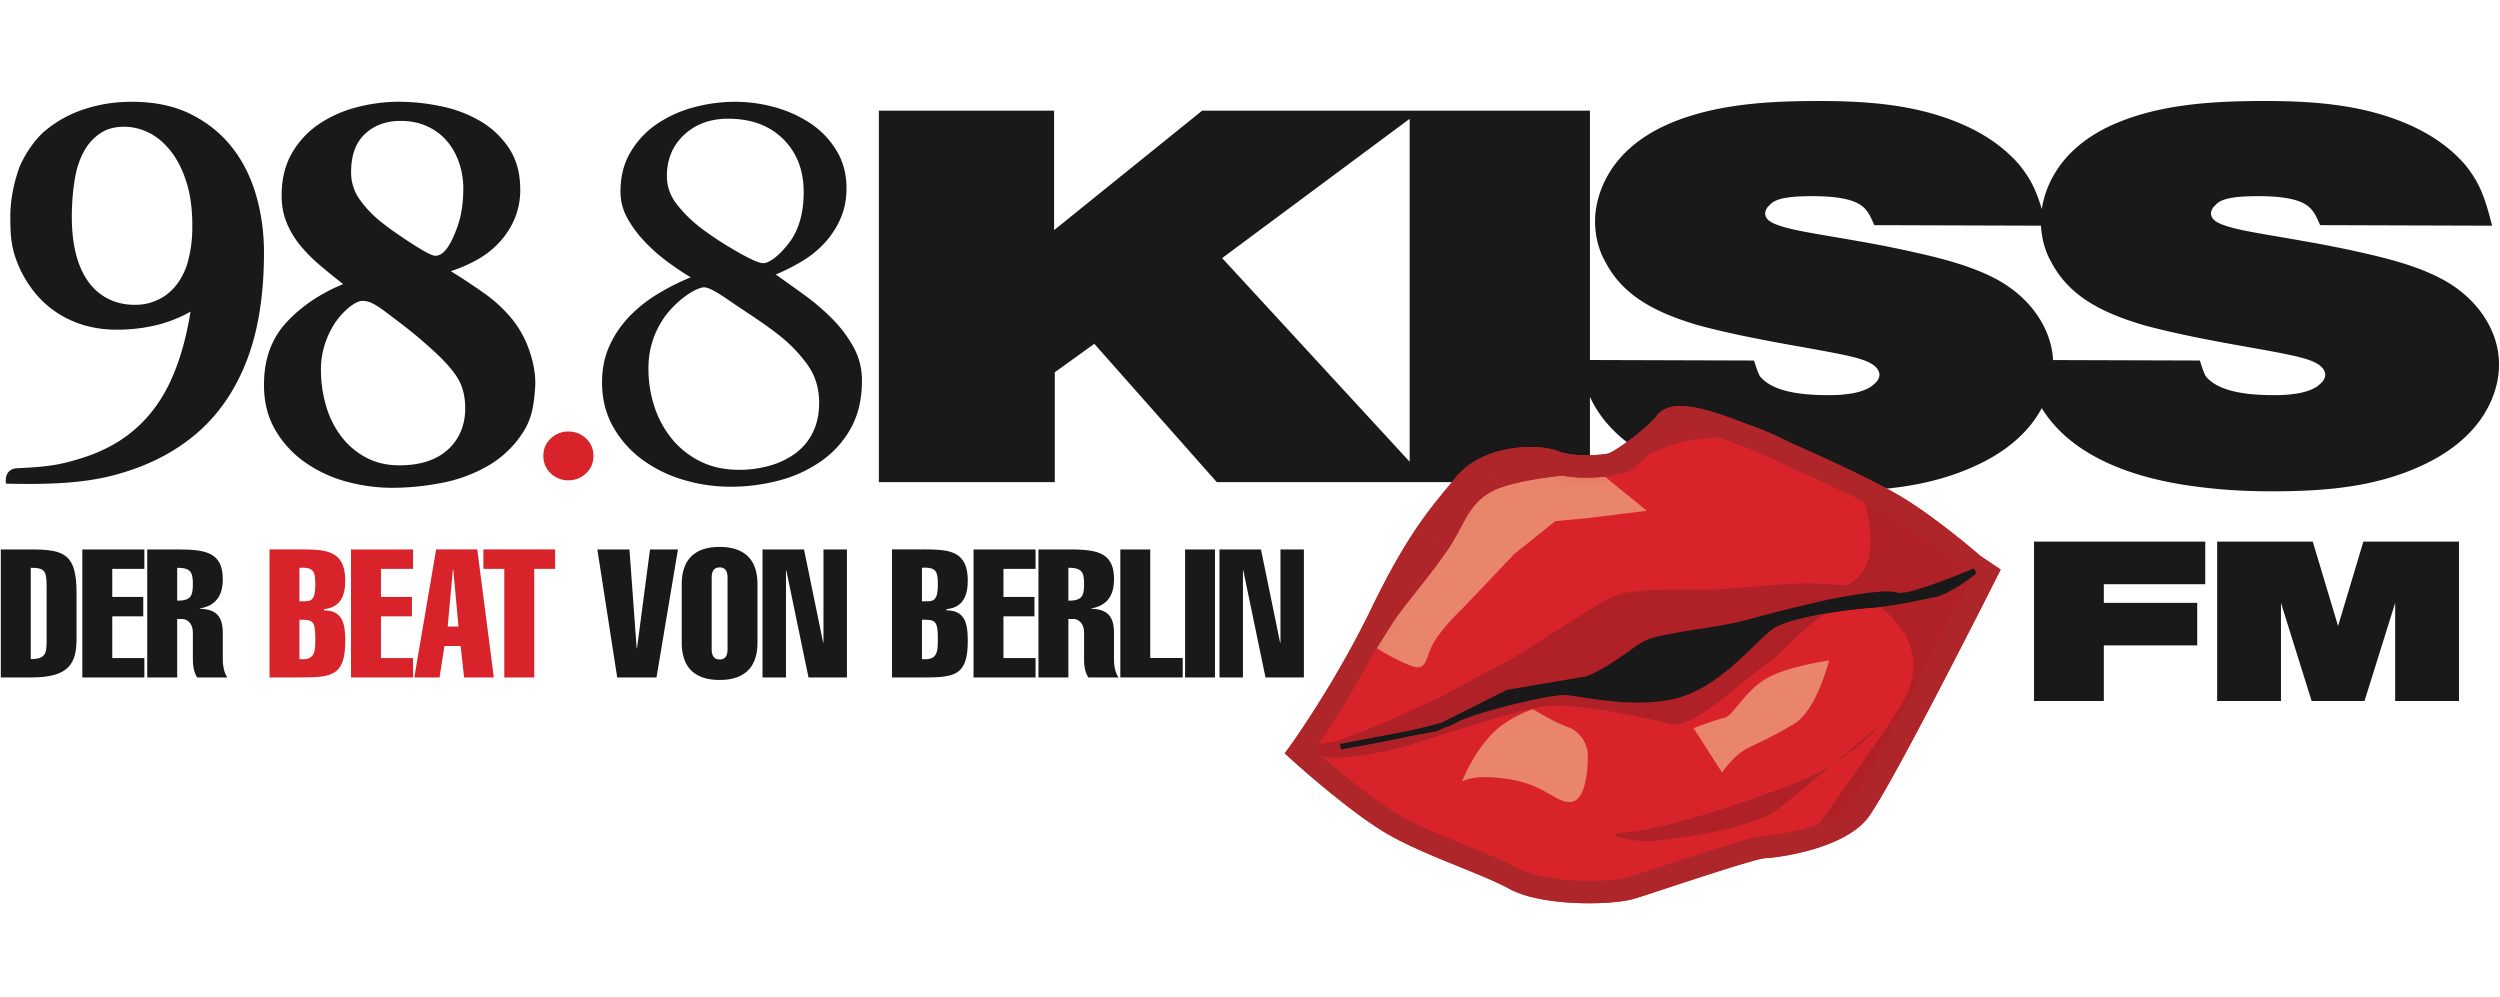
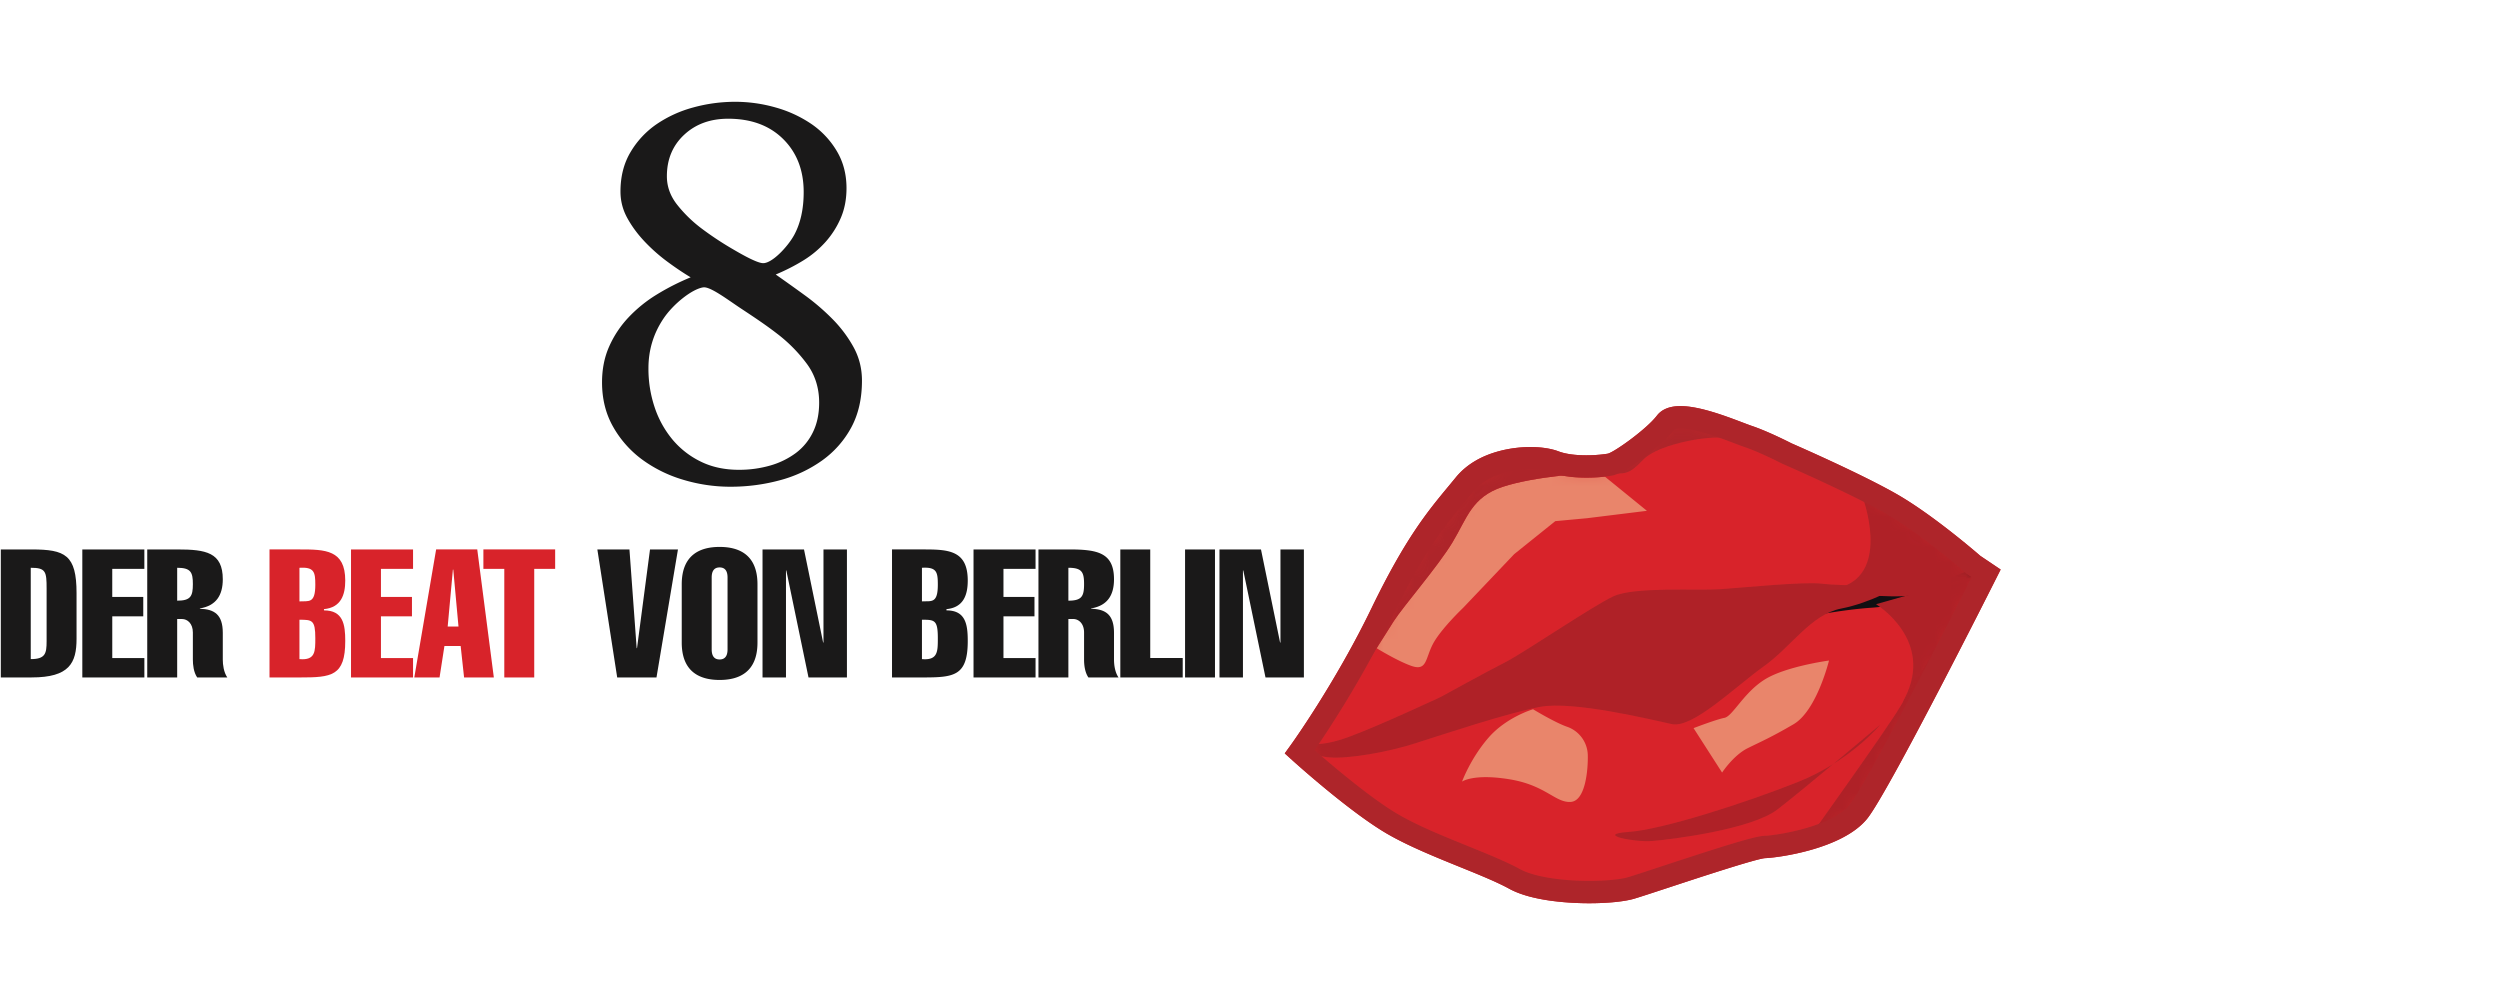
<svg xmlns="http://www.w3.org/2000/svg" xmlns:xlink="http://www.w3.org/1999/xlink" width="163" height="65" viewBox="0 0 163 65">
  <defs>
    <path id="a" d="M23.937.37c-.786 1.022-3.042 2.632-3.612 2.743-.57.11-2.431.285-3.649-.182-1.218-.466-4.36-.355-5.86 1.48C9.315 6.247 7.824 7.81 5.394 12.83c-2.43 5.02-5.325 9.015-5.325 9.015s3.7 3.352 6.112 4.738c2.41 1.386 6.012 2.514 7.905 3.552 1.893 1.038 6.228.99 7.586.587 1.358-.404 7.85-2.645 8.719-2.673.867-.027 4.753-.612 6.113-2.308 1.36-1.695 8.325-15.536 8.325-15.536l-.828-.557s-3.041-2.66-5.447-4.018c-2.405-1.36-6.721-3.235-6.721-3.235s-1.458-.751-2.514-1.108C28.516 1.014 26.268.03 24.896.03c-.429 0-.772.096-.96.34" />
    <path id="c" d="M23.937.37c-.786 1.022-3.042 2.632-3.612 2.743-.57.11-2.431.285-3.649-.182-1.218-.466-4.36-.355-5.86 1.48C9.315 6.247 7.824 7.81 5.394 12.83c-2.43 5.02-5.325 9.015-5.325 9.015s3.7 3.352 6.112 4.738c2.41 1.386 6.012 2.514 7.905 3.552 1.893 1.038 6.228.99 7.586.587 1.358-.404 7.85-2.645 8.719-2.673.867-.027 4.753-.612 6.113-2.308 1.36-1.695 8.325-15.536 8.325-15.536l-.828-.557s-3.041-2.66-5.447-4.018c-2.405-1.36-6.721-3.235-6.721-3.235s-1.458-.751-2.514-1.108C28.516 1.014 26.268.03 24.896.03c-.429 0-.772.096-.96.34" />
  </defs>
  <g fill="none" fill-rule="evenodd">
    <path fill="#1A1919" d="M2.005 42.974c.952 0 1.034-.364 1.034-1.16v-3.435c0-1.114-.047-1.36-1.034-1.36v5.955zm-1.952-7.15h2.01c2.187 0 2.928.351 2.928 2.848v2.977c0 1.582-.47 2.52-2.928 2.52H.053v-8.346zM5.367 44.17v-8.347h4.045v1.266H7.319v1.829h2.022v1.266H7.32v2.72h2.093v1.265H5.367M11.552 39.164c.882 0 1.023-.293 1.023-1.078 0-.774-.13-1.067-1.023-1.067v2.145zM9.6 44.17v-8.346h1.964c1.857 0 2.962.188 2.962 1.946 0 1.043-.435 1.723-1.493 1.899v.023c.941.024 1.493.376 1.493 1.571v1.747c0 .328.06.82.294 1.16h-1.963c-.235-.34-.282-.832-.282-1.16v-1.77c0-.586-.353-.88-.706-.88h-.317v3.81H9.6z" />
    <path fill="#D8232A" d="M19.524 42.974c1.046.093 1.034-.505 1.034-1.372 0-1.184-.211-1.195-1.034-1.195v2.567zm0-3.763c.611-.035 1.034.164 1.034-1.09 0-.82-.07-1.16-1.034-1.102v2.192zm-1.952-3.388h1.975c1.658 0 2.963.024 2.963 2.028 0 .926-.27 1.759-1.387 1.864v.082c1.246 0 1.387.914 1.387 1.993 0 2.297-.894 2.38-2.963 2.38h-1.975v-8.347zM22.886 44.17v-8.347h4.045v1.266h-2.093v1.829h2.022v1.266h-2.022v2.72h2.093v1.265h-4.045M29.894 40.852l-.341-3.716h-.024l-.34 3.716h.705zm1.223-5.029l1.081 8.346h-1.94l-.223-2.051h-1.058l-.318 2.051h-1.646l1.423-8.346h2.68zM31.517 37.09v-1.267h4.679v1.266h-1.364v7.08H32.88v-7.08h-1.363" />
    <path fill="#1A1919" d="M38.947 35.823h2.093l.47 6.435h.024l.847-6.435h1.822l-1.4 8.346h-2.562l-1.294-8.346M46.402 42.34c0 .34.105.657.517.657.411 0 .517-.317.517-.656v-4.69c0-.339-.106-.655-.517-.655-.412 0-.517.316-.517.656v4.689zm2.986-.445c0 1.91-1.176 2.438-2.469 2.438s-2.47-.527-2.47-2.438v-3.798c0-1.91 1.177-2.438 2.47-2.438 1.293 0 2.469.528 2.469 2.438v3.798zM49.717 35.823h2.704l1.247 6.072h.023v-6.072h1.529v8.346h-2.505l-1.446-6.974h-.023v6.974h-1.529v-8.346M60.111 42.974c1.046.093 1.035-.505 1.035-1.372 0-1.184-.212-1.195-1.035-1.195v2.567zm0-3.763c.612-.035 1.035.164 1.035-1.09 0-.82-.07-1.16-1.035-1.102v2.192zm-1.952-3.388h1.976c1.657 0 2.962.024 2.962 2.028 0 .926-.27 1.759-1.387 1.864v.082c1.246 0 1.387.914 1.387 1.993 0 2.297-.893 2.38-2.962 2.38h-1.976v-8.347zM63.474 44.17v-8.347h4.044v1.266h-2.092v1.829h2.022v1.266h-2.022v2.72h2.092v1.265h-4.044M69.658 39.164c.882 0 1.023-.293 1.023-1.078 0-.774-.13-1.067-1.023-1.067v2.145zm-1.951 5.005v-8.346h1.963c1.858 0 2.963.188 2.963 1.946 0 1.043-.435 1.723-1.493 1.899v.023c.94.024 1.493.376 1.493 1.571v1.747c0 .328.059.82.294 1.16h-1.964c-.235-.34-.282-.832-.282-1.16v-1.77c0-.586-.352-.88-.705-.88h-.318v3.81h-1.951zM73.045 44.17v-8.347h1.951v7.08h2.117v1.266h-4.068M77.266 44.17h1.951v-8.347h-1.951zM79.511 35.823h2.705l1.246 6.072h.024v-6.072h1.528v8.346H82.51l-1.447-6.974h-.023v6.974H79.51v-8.346M53.001 28.183a3.708 3.708 0 0 1-1.124 1.362 5.19 5.19 0 0 1-1.668.81 7.271 7.271 0 0 1-2.036.276c-.93 0-1.758-.178-2.482-.534a5.583 5.583 0 0 1-1.842-1.435 6.47 6.47 0 0 1-1.163-2.098 7.876 7.876 0 0 1-.407-2.558c0-1.177.323-2.25.97-3.22.645-.969 1.88-1.945 2.603-2.05.459-.067 1.615.822 2.463 1.38.825.545 1.597 1.057 2.36 1.646a9.843 9.843 0 0 1 1.939 1.968c.53.724.795 1.565.795 2.521 0 .736-.136 1.38-.408 1.932M51.78 15.322c-.414.76-1.464 1.886-2.06 1.835-.383-.033-1.21-.482-1.915-.897a20.843 20.843 0 0 1-2.036-1.343 8.667 8.667 0 0 1-1.629-1.583c-.44-.564-.659-1.177-.659-1.84 0-1.104.374-2.005 1.125-2.705.749-.699 1.706-1.048 2.87-1.048 1.498 0 2.694.441 3.586 1.324.892.884 1.338 2.037 1.338 3.46 0 1.104-.207 2.036-.62 2.797m3.878 7.323a8.294 8.294 0 0 0-1.377-1.84 14.567 14.567 0 0 0-1.823-1.564c-.659-.479-1.286-.926-1.88-1.343.646-.27 1.247-.577 1.803-.92a6.478 6.478 0 0 0 1.454-1.215 5.72 5.72 0 0 0 .989-1.564c.246-.576.368-1.22.368-1.932 0-.907-.213-1.717-.64-2.429a5.6 5.6 0 0 0-1.667-1.766 7.983 7.983 0 0 0-2.327-1.068 9.589 9.589 0 0 0-2.617-.367c-.931 0-1.843.123-2.734.367A7.882 7.882 0 0 0 42.82 8.09a5.757 5.757 0 0 0-1.706 1.822c-.44.736-.659 1.595-.659 2.576 0 .613.148 1.19.446 1.73.297.54.672 1.048 1.125 1.527.452.478.943.914 1.473 1.306.53.393 1.04.736 1.532 1.03-.775.32-1.512.694-2.21 1.123a8.923 8.923 0 0 0-1.842 1.49 6.74 6.74 0 0 0-1.26 1.896c-.311.699-.466 1.478-.466 2.336 0 1.08.238 2.043.717 2.89a6.786 6.786 0 0 0 1.881 2.134 8.668 8.668 0 0 0 2.676 1.325c1.008.306 2.042.46 3.102.46 1.112 0 2.185-.142 3.22-.423a8.503 8.503 0 0 0 2.753-1.289 6.346 6.346 0 0 0 1.9-2.152c.465-.859.698-1.877.698-3.055 0-.785-.181-1.509-.543-2.171" />
-     <path fill="#D8232A" d="M35.908 28.59c-.321.304-.481.682-.481 1.136 0 .454.16.833.48 1.136.321.303.705.454 1.153.454.447 0 .83-.151 1.151-.454.321-.303.481-.682.481-1.136 0-.454-.16-.832-.48-1.136a1.62 1.62 0 0 0-1.152-.454 1.62 1.62 0 0 0-1.152.454" />
-     <path fill="#1A1919" d="M12.275 16.961a4.42 4.42 0 0 1-.727 1.557c-.327.434-.737.79-1.25 1.026-.524.242-.958.344-1.643.328-1.162-.027-2.245-.543-2.96-1.596-.716-1.054-1.052-2.546-1.009-4.477.018-.786.087-1.542.208-2.218.12-.677.318-1.239.593-1.733a3.262 3.262 0 0 1 1.075-1.173c.441-.288.98-.425 1.612-.41a3.607 3.607 0 0 1 1.613.43c.522.275.994.691 1.417 1.25.423.558.757 1.257 1.002 2.097.245.84.355 1.832.33 2.976a8.387 8.387 0 0 1-.261 1.943zM.392 31.533c2.687.064 5.018-.008 7.11-.57 2.092-.563 3.855-1.456 5.29-2.68 1.436-1.222 2.532-2.806 3.287-4.75.755-1.945 1.132-4.3 1.132-7.064 0-1.32-.173-2.574-.52-3.76-.346-1.187-.872-2.226-1.577-3.12-.706-.892-1.597-1.607-2.674-2.146-1.076-.538-2.358-.807-3.843-.807-1.114 0-2.16.165-3.137.495a7.679 7.679 0 0 0-2.562 1.431c-.73.624-1.468 1.8-1.719 2.585-.258.805-.506 1.806-.506 2.98 0 1.028.034 1.847.368 2.764a7.402 7.402 0 0 0 1.411 2.404 6.406 6.406 0 0 0 2.228 1.614c.879.391 1.863.587 2.952.587.841 0 1.664-.092 2.469-.275a8.683 8.683 0 0 0 2.32-.9c-.272 1.713-.699 3.206-1.28 4.477-.582 1.272-1.356 2.33-2.321 3.174-.965.844-2.141 1.48-3.527 1.908-1.387.428-2.132.555-4.16.648-.928.043-.741 1.005-.741 1.005zM33.196 9.68a5.654 5.654 0 0 0-1.875-1.78 8.38 8.38 0 0 0-2.562-.972 13.499 13.499 0 0 0-2.748-.293c-.94 0-1.869.123-2.785.367a7.963 7.963 0 0 0-2.45 1.1 5.71 5.71 0 0 0-1.745 1.89c-.446.77-.669 1.694-.669 2.77 0 .66.118 1.266.353 1.817.235.55.544 1.052.928 1.504.384.453.817.88 1.3 1.284.483.404.959.789 1.43 1.156-1.486.612-2.718 1.444-3.695 2.495-.978 1.052-1.467 2.41-1.467 4.073 0 1.125.247 2.11.743 2.953a6.654 6.654 0 0 0 1.95 2.11 8.57 8.57 0 0 0 2.691 1.248c.99.269 1.98.403 2.97.403 1.04 0 2.104-.104 3.194-.312a9.673 9.673 0 0 0 2.989-1.082 6.677 6.677 0 0 0 2.227-2.036c.582-.844.802-1.54.914-3.065.071-.976-.178-1.938-.45-2.66a6.666 6.666 0 0 0-1.132-1.944 9.266 9.266 0 0 0-1.726-1.578 39.76 39.76 0 0 0-2.191-1.449 9.062 9.062 0 0 0 1.764-.77 5.817 5.817 0 0 0 1.448-1.156c.408-.452.73-.96.965-1.523a4.814 4.814 0 0 0 .353-1.871c0-1.052-.242-1.945-.724-2.679zM21.648 21.368c.483-.868 1.391-1.692 1.913-1.745.63-.064 1.27.48 2.166 1.156.818.618 1.272.972 2.048 1.653.684.6 1.305 1.186 1.8 1.834.495.649.685 1.232.744 2 .103 1.366-.379 2.391-1.133 3.064-.755.673-1.8 1.009-3.138 1.009-.842 0-1.584-.177-2.228-.532a4.944 4.944 0 0 1-1.615-1.413 6.129 6.129 0 0 1-.965-2 8.396 8.396 0 0 1-.316-2.293c0-.954.242-1.865.724-2.733zm8.15-6.513c-.272.734-.75 1.88-1.462 1.817-.276-.025-1.135-.553-1.768-.973-.61-.405-1.2-.808-1.745-1.248a7.209 7.209 0 0 1-1.374-1.45 3.01 3.01 0 0 1-.557-1.779c0-1.1.303-1.931.91-2.495.606-.562 1.38-.844 2.32-.844.644 0 1.22.117 1.727.35.507.232.934.55 1.281.953.346.404.613.875.798 1.412.186.539.279 1.101.279 1.688 0 .979-.137 1.835-.409 2.569zM151.486 24.793a.887.887 0 0 1-.182.21l-.029.02-.024.025c-.287.293-.845.498-1.417.598a8.443 8.443 0 0 1-1.455.116l-.212-.001c-1.3 0-2.257-.14-2.948-.362-.685-.222-1.106-.517-1.384-.844-.09-.129-.18-.36-.315-.776l-.09-.273-9.57-.03c-.031-.58-.173-1.474-.756-2.49-.914-1.594-2.309-2.46-3.057-2.845-1.328-.687-2.828-1.124-4.357-1.492a74.442 74.442 0 0 0-4.577-.935c-1.38-.249-2.626-.44-3.62-.637-.99-.191-1.742-.41-2.062-.63l-.007-.004-.008-.005c-.222-.132-.329-.342-.327-.52-.009-.13.101-.389.236-.491l.025-.022.022-.024c.157-.179.355-.314.783-.424.425-.108 1.064-.167 1.995-.167 1.63-.002 2.527.21 3.029.496.253.144.417.302.557.49.139.187.25.41.364.669l.105.235 10.869.035c.056 1.116.411 1.93.658 2.35.553 1.069 1.343 1.894 2.335 2.544.997.653 2.194 1.137 3.59 1.558l.004.001.002.001c2.023.572 4.873 1.103 6.964 1.469 2.179.393 3.605.64 4.302.993.324.157.483.326.572.47.088.141.107.27.106.334a.685.685 0 0 1-.12.358zm-71.802-7.966l12.226-9.08v22.357L79.684 16.827zm82.488 4.159c-.913-1.594-2.309-2.46-3.058-2.845-1.327-.687-2.827-1.124-4.357-1.492a73.928 73.928 0 0 0-4.577-.934c-1.379-.25-2.625-.441-3.619-.638-.991-.191-1.743-.41-2.062-.63l-.007-.004-.008-.005c-.221-.132-.328-.342-.328-.52-.007-.13.102-.389.237-.491l.025-.021.022-.025c.156-.179.355-.314.783-.424.425-.108 1.063-.167 1.995-.167 1.629-.002 2.526.21 3.028.496.254.144.418.302.557.49.14.187.25.41.365.669l.105.235 11.214.036-.134-.502c-.24-.91-.461-1.54-.714-2.062-.253-.522-.535-.925-.872-1.364l-.007-.008-.009-.01c-.841-.97-1.886-1.769-3.207-2.419-3.03-1.47-6.369-1.765-9.852-1.766-3.143.001-6.511.161-9.492 1.356-2.23.89-3.531 2.174-4.255 3.407a6.396 6.396 0 0 0-.82 2.293 9.72 9.72 0 0 0-.553-1.49c-.253-.521-.536-.924-.874-1.363l-.007-.01-.007-.008c-.842-.97-1.886-1.769-3.208-2.419-3.031-1.47-6.37-1.765-9.851-1.766-3.144.001-6.512.161-9.492 1.356-2.23.89-3.532 2.174-4.256 3.407-.726 1.233-.88 2.395-.88 3.067.002 1.27.398 2.19.667 2.647.552 1.071 1.343 1.897 2.336 2.547.996.653 2.194 1.137 3.589 1.558l.004.001.003.001c2.021.572 4.872 1.103 6.964 1.469 2.177.393 3.604.64 4.3.993.325.157.484.326.573.47.089.142.107.27.107.333a.685.685 0 0 1-.121.359.897.897 0 0 1-.183.21l-.028.02-.025.025c-.286.293-.845.498-1.416.598a8.434 8.434 0 0 1-1.456.116l-.212-.001c-1.3 0-2.257-.14-2.948-.362-.685-.222-1.105-.516-1.383-.843-.09-.128-.18-.36-.317-.777l-.09-.273-10.697-.034V7.215H78.38l-9.654 7.79v-7.79H57.302v24.22h11.47v-7.162l2.576-1.857 7.988 9.02H103.664v-5.563c.489 1.077 1.398 2.316 3.014 3.389 1.748 1.163 4.314 2.132 8.057 2.536 1.926.235 3.743.235 4.364.235 3.386 0 6.674-.264 9.7-1.663 2.173-.989 3.455-2.276 4.177-3.497a6.29 6.29 0 0 0 .148-.263c.536.882 1.364 1.817 2.621 2.652 1.75 1.163 4.317 2.133 8.064 2.537 1.92.234 3.737.234 4.358.234 3.385 0 6.674-.264 9.7-1.663 2.173-.989 3.454-2.276 4.177-3.497.725-1.221.892-2.36.892-3.069.001-.527-.055-1.583-.764-2.818zM143.783 38.089v-2.776h-11.165v10.393h4.551v-3.625h6.09v-2.776h-6.09v-1.216h6.614M154.092 35.313l-1.65 5.503-1.65-5.503h-6.234v10.393h4.161v-6.395l2 6.395h3.446l2-6.395v6.395h4.161V35.313h-6.234" />
    <path fill="#D8232A" d="M128.672 36.823s-3.041-2.66-5.447-4.019c-2.405-1.36-6.721-3.234-6.721-3.234s-1.458-.751-2.514-1.109c-1.055-.357-4.595-1.94-5.382-.916-.786 1.022-3.043 2.633-3.612 2.743-.57.11-2.431.285-3.649-.18-1.218-.467-4.36-.356-5.86 1.479-1.501 1.835-2.992 3.397-5.422 8.417-2.43 5.02-5.325 9.015-5.325 9.015s3.7 3.353 6.112 4.739c2.41 1.386 6.012 2.514 7.904 3.551 1.894 1.038 6.229.99 7.587.588 1.358-.404 7.85-2.645 8.719-2.673.867-.028 4.752-.612 6.112-2.308 1.36-1.696 8.326-15.536 8.326-15.536l-.828-.557" />
    <g transform="translate(84.67 27.176)">
      <mask id="b" fill="#fff">
        <use xlink:href="#a" />
      </mask>
      <path fill="#D62A2C" d="M9.296 18.25s2.99-1.646 4.18-2.249c1.189-.603 5.679-3.66 7.047-4.297 1.37-.638 5.48-.363 6.955-.463 1.473-.1 5.5-.508 6.648-.358 1.149.15 5.065.135 5.065.135s-1.838 1.1-3.816 1.484c-1.978.383-3.247 2.49-5.051 3.769-1.803 1.28-4.62 4.058-5.985 3.765-1.363-.294-6.458-1.54-8.616-1.122-2.158.419-6.094 1.724-8.135 2.379-1.723.553-4.306 1.025-5.634.91-1.33-.114-1.382-.972-1.382-.972s.665.397 2.753-.38c2.088-.776 5.97-2.6 5.97-2.6" mask="url(#b)" />
      <path fill="#E9856B" d="M19.665 3.653l3.044 2.476-3.908.483-2.065.19-2.681 2.152-3.327 3.499S9.278 13.83 8.763 14.8c-.515.97-.379 1.814-1.44 1.43-1.061-.384-2.61-1.371-2.61-1.371s1.612-1.721 2.46-3.15c.85-1.428 2.031-4.305 3.226-5.547 1.194-1.242 3.05-2.29 5.438-2.472 2.387-.182 3.828-.037 3.828-.037M15.285 19.068s-1.733.504-2.906 1.855c-1.173 1.35-1.724 2.862-1.724 2.862s.741-.537 3.097-.151c2.358.386 2.976 1.53 3.98 1.476 1.002-.054 1.144-2.216 1.122-3.054a2.008 2.008 0 0 0-1.346-1.846c-.786-.269-2.223-1.142-2.223-1.142M25.75 20.298l1.86 2.897s.74-1.126 1.663-1.586c.925-.46 1.473-.678 2.992-1.562 1.518-.884 2.316-4.156 2.316-4.156s-2.8.374-4.183 1.232c-1.381.857-2.095 2.4-2.637 2.505-.544.105-2.01.67-2.01.67" mask="url(#b)" />
      <path fill="#D62A2C" d="M36.772 5.233s1.824 4.857-1.372 5.865c-1.37.432 3.517.737 4.467.553.95-.184 4.904-1.202 4.904-1.202l-8-5.216" mask="url(#b)" />
      <path fill="#D62A2C" d="M37.647 12.218s3.826 2.316 1.873 6.124c-.677 1.32 1.97-.532 1.974-1.235.004-.703 2.677-6.736 2.677-6.736l-6.524 1.847M37.92 20.076s-1.963 2.383-5.382 3.741c-3.418 1.358-8.828 3.102-11.03 3.25-2.203.15.329.688 1.565.588 1.236-.1 6.441-.748 8.14-2.05 1.699-1.304 6.707-5.53 6.707-5.53M3.056 18.32s2.491-3.978 3.137-4.983c.645-1.005 2.89-3.578 3.843-5.16.954-1.584 1.25-2.94 3.265-3.61 2.013-.67 5.684-.961 6.818-.902 1.134.06 1.39.15 2.354-.875.962-1.026 4.74-1.762 5.953-1.298 1.212.464-3.08-1.329-3.756-1.198-.676.131-3.296 2.616-3.296 2.616s-3.998.769-5.676.074c-1.678-.694-2.09-.434-3.175.476-1.085.909-4.622 5.798-4.622 5.798l-2.714 4.196-2.131 4.866" mask="url(#b)" />
      <path fill="#D62A2C" d="M33.478 27.17s2.534-1.092 3.54-2.405c1.006-1.314 4.052-6.574 4.052-6.574l3.372-5.613.022-1.094s-1.466 1.094-1.875 1.872c-.41.779-2.693 4.379-3.43 5.64-.735 1.261-5.68 8.173-5.68 8.173" mask="url(#b)" />
      <path fill="#110F12" d="M2.727 21.51s6.563-1.117 7.434-1.707c.87-.59 6.29-1.93 7.293-1.843 1.003.087 4.953 1.011 7.616.074 2.661-.937 4.638-3.592 5.78-4.375 1.144-.783 5.014-1.29 6.434-1.387 1.523-.103 3.036-.47 4.12-.68 1.087-.21 2.679-1.536 2.679-1.536s-4.333 1.857-5.092 1.582c-.757-.274-3.766.331-4.309.436-.543.105-3.665.85-5.294 1.307-1.63.456-3.277.59-5.068.937-1.791.348-1.607.37-3.227 1.493-1.566 1.085-2.328 1.295-2.328 1.295l-5.13.872-4.643 2.332-6.265 1.2" mask="url(#b)" />
      <path fill="#110F12" d="M42.727 10.803a29.17 29.17 0 0 1-2.31.805l.239-.05c.253-.052.493-.101.714-.144.413-.08.909-.334 1.357-.611zm-29.034 7.35l-1.291.647c1.846-.524 4.175-1.025 4.947-1.025.045 0 .086.002.122.005.192.016.48.062.846.118.946.148 2.375.371 3.835.371 1.13 0 2.09-.136 2.857-.406 1.804-.635 3.319-2.107 4.425-3.181.51-.495.949-.922 1.313-1.172 1.207-.827 5.205-1.33 6.524-1.419a18.32 18.32 0 0 0 1.91-.244.765.765 0 0 1-.251-.038c-.076-.028-.232-.06-.547-.06-.722 0-1.93.164-3.59.488l-.076.015c-.537.104-3.645.845-5.28 1.304-1.037.29-2.066.449-3.155.617a51.03 51.03 0 0 0-1.928.323c-1.497.29-1.557.333-2.562 1.045-.17.12-.364.258-.595.419-1.573 1.09-2.352 1.312-2.384 1.32l-.018.005-5.102.867zM2.757 21.688l-.064-.356 4.408-.845a30.05 30.05 0 0 0 2.225-.549l4.252-2.135.028-.005 5.117-.87c.08-.024.834-.274 2.266-1.267.23-.16.424-.297.593-.416 1.021-.724 1.128-.8 2.703-1.105.666-.13 1.314-.23 1.942-.326 1.078-.167 2.096-.324 3.111-.608 1.643-.46 4.77-1.206 5.31-1.31l.076-.015c1.683-.329 2.913-.496 3.659-.496.3 0 .52.027.671.082a.43.43 0 0 0 .142.017c1.08 0 4.778-1.58 4.816-1.596l.187.306c-.066.055-1.64 1.358-2.76 1.575-.22.042-.458.091-.71.144-.983.203-2.207.456-3.433.539-1.636.11-5.296.639-6.342 1.355-.34.233-.769.65-1.266 1.133-1.13 1.098-2.678 2.602-4.558 3.264-.805.283-1.807.427-2.978.427-1.488 0-2.935-.226-3.892-.375a14.79 14.79 0 0 0-.821-.116 1.134 1.134 0 0 0-.09-.003c-1.277 0-6.31 1.289-7.087 1.814-.142.097-.404.203-.8.325l-.411.206-1.877.36c-2.05.442-4.393.842-4.417.846z" mask="url(#b)" />
    </g>
    <path fill="#D62A2C" d="M85.712 48.907c1.07.937 3.692 3.177 5.505 4.22 1.287.74 2.92 1.402 4.5 2.042 1.289.523 2.505 1.016 3.392 1.502.858.47 2.587.763 4.51.763 1.045 0 2.032-.092 2.514-.236.385-.114 1.226-.39 2.2-.711 4.055-1.334 6.092-1.972 6.705-1.991.855-.028 4.42-.606 5.565-2.035 1.027-1.28 5.84-10.648 7.955-14.836l-.333-.224-.034-.03c-.03-.026-3.015-2.627-5.327-3.933-2.344-1.325-6.61-3.181-6.652-3.2l-.044-.02c-.015-.008-1.422-.732-2.413-1.067-.173-.059-.401-.145-.665-.245-.959-.364-2.561-.972-3.523-.972-.269 0-.367.05-.384.06-.833 1.079-3.212 2.847-4.047 3.01a9.914 9.914 0 0 1-1.71.139c-.937 0-1.725-.12-2.341-.356-.302-.115-.793-.184-1.313-.184-1.226 0-2.848.38-3.719 1.444-.152.186-.304.37-.456.553-1.34 1.615-2.726 3.286-4.873 7.721-1.94 4.007-4.141 7.325-5.012 8.586zm17.907 9.985c-1.05 0-3.661-.092-5.215-.944-.81-.445-1.99-.923-3.238-1.429-1.549-.628-3.306-1.34-4.68-2.13-2.45-1.41-6.084-4.691-6.238-4.83l-.483-.438.382-.528c.03-.04 2.888-4.006 5.26-8.905 2.224-4.595 3.668-6.334 5.063-8.016l.45-.546c1.504-1.838 4.094-1.98 4.852-1.98.71 0 1.363.1 1.837.28.442.17 1.07.26 1.816.26.663 0 1.214-.072 1.422-.111.462-.138 2.498-1.586 3.181-2.474.319-.414.837-.624 1.539-.624 1.23 0 2.923.642 4.043 1.067.25.095.467.177.615.228 1.036.35 2.396 1.039 2.593 1.14.371.161 4.419 1.931 6.767 3.258 2.331 1.317 5.168 3.757 5.534 4.074l1.323.89-.289.573c-.285.568-7.016 13.928-8.408 15.664-1.61 2.008-5.886 2.557-6.66 2.581-.568.035-4.293 1.26-6.294 1.919-1.025.337-1.835.604-2.24.724-.625.186-1.722.297-2.932.297z" />
    <g transform="translate(84.67 27.176)">
      <mask id="d" fill="#fff">
        <use xlink:href="#c" />
      </mask>
      <path fill="#AF2127" d="M9.296 18.25s2.99-1.646 4.18-2.249c1.189-.603 5.679-3.66 7.047-4.297 1.37-.638 5.48-.363 6.955-.463 1.473-.1 5.5-.508 6.648-.358 1.149.15 5.065.135 5.065.135s-1.838 1.1-3.816 1.484c-1.978.383-3.247 2.49-5.051 3.769-1.803 1.28-4.62 4.058-5.985 3.765-1.363-.294-6.458-1.54-8.616-1.122-2.158.419-6.094 1.724-8.135 2.379-1.723.553-4.306 1.025-5.634.91-1.33-.114-1.382-.972-1.382-.972s.665.397 2.753-.38c2.088-.776 5.97-2.6 5.97-2.6" mask="url(#d)" />
      <path fill="#AF2127" d="M36.772 5.233s1.824 4.857-1.372 5.865c-1.37.432 3.517.737 4.467.553.95-.184 4.904-1.202 4.904-1.202l-8-5.216" mask="url(#d)" />
      <path fill="#AF2127" d="M37.647 12.218s3.826 2.316 1.873 6.124c-.677 1.32 1.97-.532 1.974-1.235.004-.703 2.677-6.736 2.677-6.736l-6.524 1.847M37.92 20.076s-1.963 2.383-5.382 3.741c-3.418 1.358-8.828 3.102-11.03 3.25-2.203.15.329.688 1.565.588 1.236-.1 6.441-.748 8.14-2.05 1.699-1.304 6.707-5.53 6.707-5.53" mask="url(#d)" />
      <path fill="#AE252A" d="M3.056 18.32s2.491-3.978 3.137-4.983c.645-1.005 2.89-3.578 3.843-5.16.954-1.584 1.25-2.94 3.265-3.61 2.013-.67 5.684-.961 6.818-.902 1.134.06 1.39.15 2.354-.875.962-1.026 4.74-1.762 5.953-1.298 1.212.464-3.08-1.329-3.756-1.198-.676.131-3.296 2.616-3.296 2.616s-3.998.769-5.676.074c-1.678-.694-2.09-.434-3.175.476-1.085.909-4.622 5.798-4.622 5.798l-2.714 4.196-2.131 4.866" mask="url(#d)" />
      <path fill="#AF2127" d="M33.478 27.17s2.534-1.092 3.54-2.405c1.006-1.314 4.052-6.574 4.052-6.574l3.372-5.613.022-1.094s-1.466 1.094-1.875 1.872c-.41.779-2.693 4.379-3.43 5.64-.735 1.261-5.68 8.173-5.68 8.173" mask="url(#d)" />
    </g>
    <path fill="#AE252A" d="M85.712 48.907c1.07.937 3.692 3.177 5.505 4.22 1.287.74 2.92 1.402 4.5 2.042 1.289.523 2.505 1.016 3.392 1.502.858.47 2.587.763 4.51.763 1.045 0 2.032-.092 2.514-.236.385-.114 1.226-.39 2.2-.711 4.055-1.334 6.092-1.972 6.705-1.991.855-.028 4.42-.606 5.565-2.035 1.027-1.28 5.84-10.648 7.955-14.836l-.333-.224-.034-.03c-.03-.026-3.015-2.627-5.327-3.933-2.344-1.325-6.61-3.181-6.652-3.2l-.044-.02c-.015-.008-1.422-.732-2.413-1.067-.173-.059-.401-.145-.665-.245-.959-.364-2.561-.972-3.523-.972-.269 0-.367.05-.384.06-.833 1.079-3.212 2.847-4.047 3.01a9.914 9.914 0 0 1-1.71.139c-.937 0-1.725-.12-2.341-.356-.302-.115-.793-.184-1.313-.184-1.226 0-2.848.38-3.719 1.444-.152.186-.304.37-.456.553-1.34 1.615-2.726 3.286-4.873 7.721-1.94 4.007-4.141 7.325-5.012 8.586zm17.907 9.985c-1.05 0-3.661-.092-5.215-.944-.81-.445-1.99-.923-3.238-1.429-1.549-.628-3.306-1.34-4.68-2.13-2.45-1.41-6.084-4.691-6.238-4.83l-.483-.438.382-.528c.03-.04 2.888-4.006 5.26-8.905 2.224-4.595 3.668-6.334 5.063-8.016l.45-.546c1.504-1.838 4.094-1.98 4.852-1.98.71 0 1.363.1 1.837.28.442.17 1.07.26 1.816.26.663 0 1.214-.072 1.422-.111.462-.138 2.498-1.586 3.181-2.474.319-.414.837-.624 1.539-.624 1.23 0 2.923.642 4.043 1.067.25.095.467.177.615.228 1.036.35 2.396 1.039 2.593 1.14.371.161 4.419 1.931 6.767 3.258 2.331 1.317 5.168 3.757 5.534 4.074l1.323.89-.289.573c-.285.568-7.016 13.928-8.408 15.664-1.61 2.008-5.886 2.557-6.66 2.581-.568.035-4.293 1.26-6.294 1.919-1.025.337-1.835.604-2.24.724-.625.186-1.722.297-2.932.297z" />
-     <path fill="#1A1919" d="M87.399 48.685s6.563-1.117 7.434-1.707c.872-.59 6.291-1.93 7.294-1.843 1.003.087 4.953 1.01 7.615.073s4.638-3.59 5.781-4.374c1.143-.783 5.014-1.291 6.434-1.387 1.523-.104 3.035-.47 4.121-.68 1.086-.211 2.677-1.536 2.677-1.536s-4.333 1.856-5.091 1.582c-.758-.275-3.766.33-4.309.436-.543.105-3.665.85-5.294 1.307-1.63.456-3.278.59-5.069.937-1.79.348-1.607.37-3.226 1.492-1.566 1.085-2.329 1.296-2.329 1.296l-5.128.872-4.645 2.332-6.265 1.2" />
-     <path fill="#1A1919" d="M127.4 37.977a29.19 29.19 0 0 1-2.312.806l.241-.05c.254-.052.493-.101.714-.144.412-.08.91-.335 1.357-.612zm-29.034 7.35l-1.292.648c1.846-.524 4.175-1.025 4.947-1.025.045 0 .086.002.122.005.192.016.481.061.846.118.946.148 2.376.371 3.836.371 1.13 0 2.09-.137 2.856-.406 1.804-.635 3.32-2.107 4.425-3.181.51-.495.95-.922 1.315-1.172 1.206-.828 5.204-1.33 6.524-1.419a18.372 18.372 0 0 0 1.91-.244.765.765 0 0 1-.253-.039c-.075-.027-.231-.06-.546-.06-.722 0-1.929.164-3.588.488l-.079.016c-.535.103-3.644.845-5.28 1.303-1.036.29-2.063.45-3.152.617-.624.096-1.27.196-1.93.324-1.498.29-1.558.333-2.563 1.045-.169.12-.363.258-.595.418-1.573 1.09-2.351 1.313-2.384 1.321l-.018.004-5.1.868zM87.43 48.864l-.066-.357 4.408-.844c.961-.208 1.71-.392 2.226-.549l4.254-2.135.026-.005 5.118-.87c.08-.025.833-.274 2.266-1.267.23-.16.424-.297.592-.416 1.022-.725 1.129-.8 2.704-1.106a50.85 50.85 0 0 1 1.944-.326c1.077-.166 2.094-.323 3.11-.608 1.643-.46 4.768-1.206 5.309-1.31l.078-.015c1.682-.329 2.912-.495 3.657-.495.3 0 .519.027.67.082a.43.43 0 0 0 .143.016c1.079 0 4.778-1.579 4.815-1.595l.188.306c-.066.055-1.64 1.357-2.76 1.574-.22.043-.457.092-.71.144-.983.203-2.207.456-3.432.54-1.636.11-5.296.638-6.344 1.355-.34.233-.77.65-1.266 1.133-1.13 1.098-2.678 2.602-4.557 3.263-.806.284-1.807.427-2.978.427-1.489 0-2.935-.225-3.892-.375-.359-.056-.642-.1-.821-.115a1.097 1.097 0 0 0-.091-.004c-1.276 0-6.31 1.29-7.086 1.815-.142.097-.404.203-.8.325l-.412.206-1.878.36c-2.05.442-4.391.842-4.415.846z" />
  </g>
</svg>